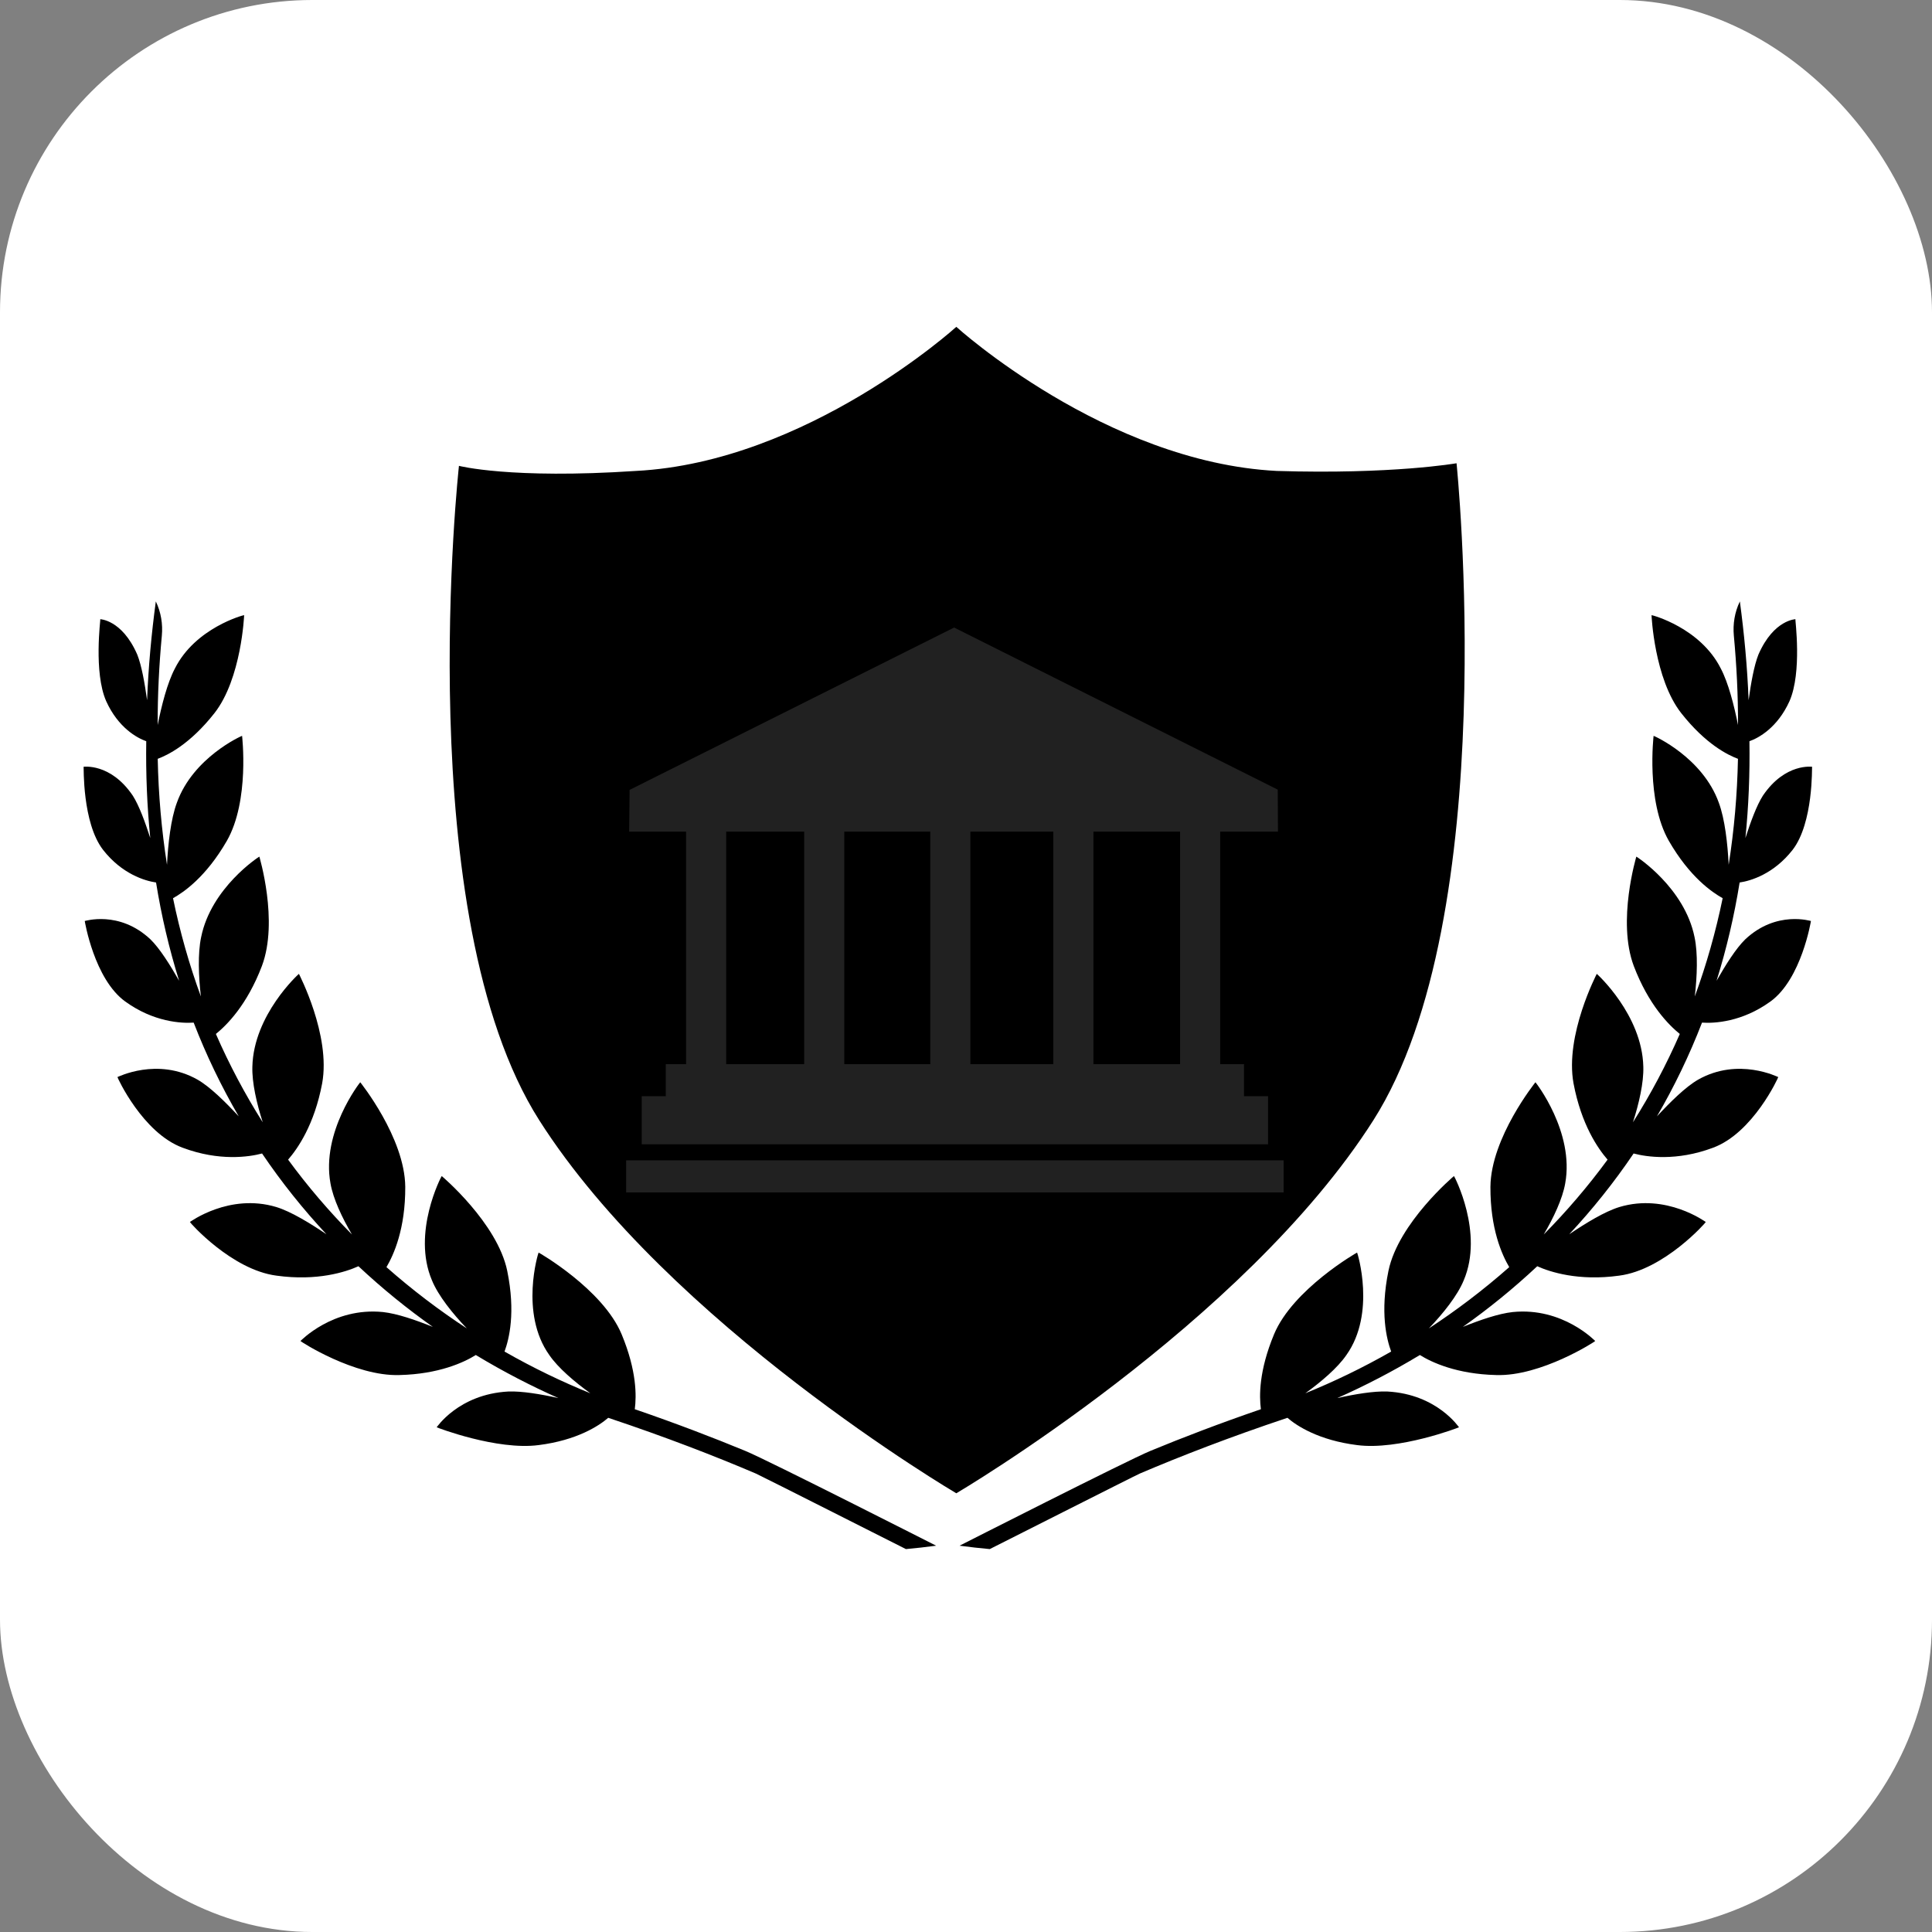
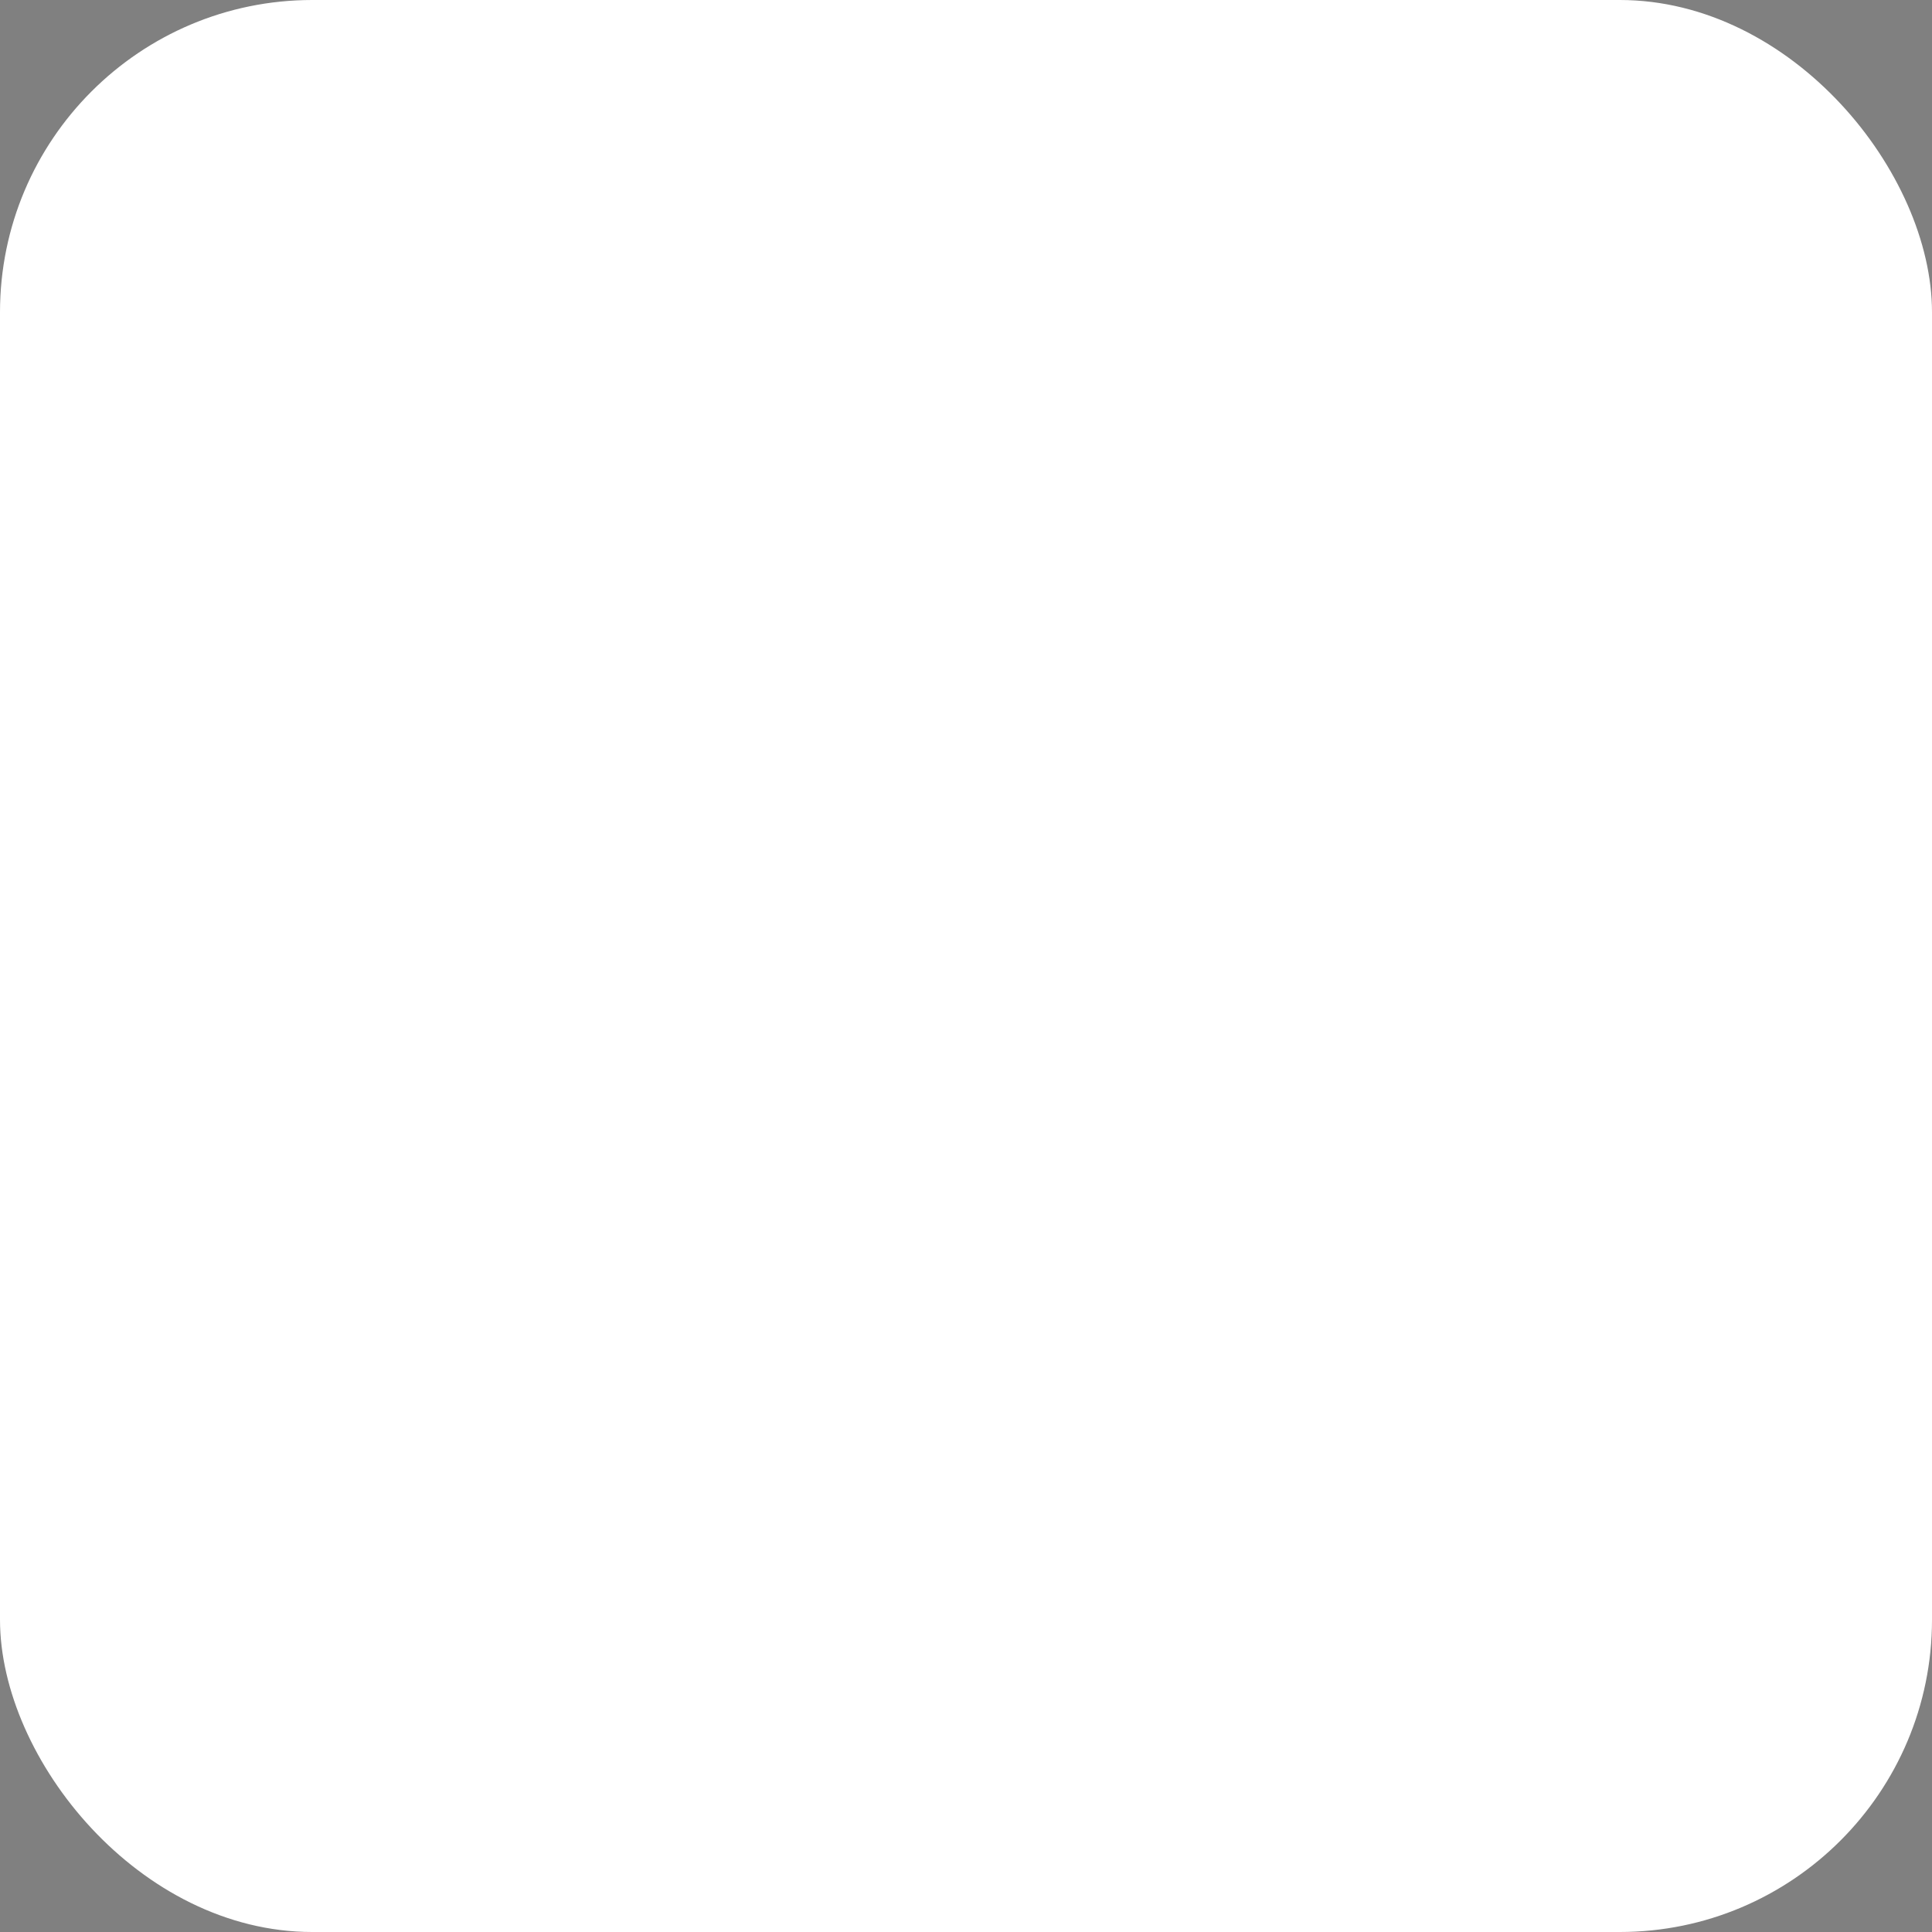
<svg xmlns="http://www.w3.org/2000/svg" class="logo-horizontal__svg" width="128" height="128" viewBox="0 0 266 266">
  <rect x="0" y="0" width="266" height="266" fill="#808080" stroke="none" />
  <rect x="0" y="0" width="266" height="266" fill="white" rx="43" ry="43" />
  <g transform="scale(0.9) translate(12, 50)">
    <g clip-path="url(#clip0_33_671)">
-       <path d="M210.821 20.868C210.821 20.868 201.01 22.593 183.309 22.043C157.108 20.698 134.296 0 134.296 0C134.296 0 111.475 20.698 85.28 22.043C66.088 23.321 58.21 21.265 58.21 21.265C58.21 21.265 50.633 90.136 70.489 121.366C90.348 152.591 134.296 178.441 134.296 178.441C134.296 178.441 178.239 152.59 198.101 121.366C217.958 90.136 210.821 20.868 210.821 20.868Z" fill="#000000" />
      <g clip-path="url(#clip1_33_671)">
        <path d="M184.366 127.508V132.414H83.79V127.508H184.366ZM92.957 77.22H84.248L84.315 70.838L133.959 46L183.467 70.797L183.502 77.22H174.664V112.789H178.305V117.693H181.987V125.054H86.172V117.693H89.852V112.789H92.957V77.22ZM155.269 77.22V112.789H168.529V77.22H155.269ZM136.449 77.22V112.789H149.137V77.22H136.449ZM117.155 77.22V112.789H130.315V77.22H117.155ZM99.089 77.22V112.789H111.022V77.22H99.089Z" fill="#212121" />
      </g>
    </g>
    <g clip-path="url(#clip2_33_671)">
-       <path d="M102.047 171.969C97.067 169.91 91.385 167.735 85.109 165.58C85.372 163.578 85.427 159.726 83.099 154.123C80.226 147.215 70.375 141.584 70.394 141.617C70.334 141.676 67.48 150.888 72.023 157.281C73.376 159.258 75.884 161.39 78.312 163.141C74.004 161.393 69.597 159.283 65.181 156.76C65.882 154.853 66.902 150.789 65.594 144.406C64.072 137.063 55.55 129.885 55.572 129.91C55.521 129.942 50.976 138.57 54.078 145.86C55.043 148.219 57.256 150.969 59.412 153.219C55.23 150.479 51.095 147.356 47.119 143.845C48.242 141.938 50.025 137.98 49.996 131.557C49.926 124.011 43.084 115.541 43.111 115.563C43.066 115.586 37.113 123.184 38.558 131.042C38.97 133.402 40.347 136.313 41.841 138.851C38.371 135.334 35.083 131.512 32.075 127.402C33.552 125.695 36.089 122.054 37.281 115.746C38.643 108.339 33.698 98.956 33.73 98.98C33.674 99.005 26.797 105.241 26.607 113.175C26.53 115.624 27.276 118.843 28.194 121.687C25.485 117.407 23.08 112.88 21.026 108.175C22.682 106.833 25.792 103.757 28.067 97.773C30.66 90.874 27.653 81.015 27.678 81.044C27.599 81.066 20.293 85.804 18.77 93.364C18.237 95.857 18.379 99.378 18.731 102.439C16.944 97.558 15.522 92.532 14.469 87.405C16.078 86.51 19.518 84.167 22.707 78.626C26.219 72.481 25.025 62.534 25.035 62.569C24.935 62.578 17.541 65.872 15.062 72.788C14.124 75.296 13.706 79.118 13.548 82.292C12.71 76.958 12.239 71.549 12.128 66.082C13.641 65.517 17.032 63.886 20.8 59.103C24.943 53.831 25.357 44.07 25.348 44.103C25.242 44.09 17.89 46.042 14.763 52.253C13.594 54.456 12.71 57.954 12.12 60.913C12.108 56.287 12.34 51.739 12.757 47.256C12.925 45.463 12.627 43.658 11.851 42.033C11.848 42.021 11.842 42.01 11.838 42C11.172 46.953 10.7 51.985 10.5 57.121C10.146 54.533 9.662 51.805 8.998 50.137C6.626 44.7 3.213 44.738 3.344 44.719C3.401 44.727 2.294 52.838 4.247 57.268C6.086 61.326 8.969 62.9 10.372 63.391C10.299 68.37 10.493 73.311 10.989 78.207C10.197 75.746 9.277 73.231 8.321 71.728C4.875 66.629 0.703 67.333 0.791 67.294C0.826 67.278 0.564 75.87 3.771 80.015C6.656 83.702 10.158 84.753 11.873 85.003C12.695 90.105 13.869 95.131 15.402 100.036C14.011 97.603 12.436 95.081 11.006 93.693C6.211 89.198 0.932 90.93 0.965 90.891C0.957 90.875 2.406 99.787 7.172 103.219C11.496 106.343 15.731 106.571 17.628 106.439C19.551 111.418 21.865 116.218 24.522 120.776C22.475 118.58 20.159 116.277 18.223 115.164C12.05 111.668 5.971 114.795 5.967 114.768C5.922 114.779 9.811 123.331 15.96 125.585C21.555 127.681 26.121 126.984 28.09 126.46C31.084 130.888 34.399 135.024 37.944 138.82C35.387 137.097 32.518 135.341 30.272 134.651C23.057 132.482 17.057 136.96 17.051 136.937C17 136.985 23.422 144.259 30.3 145.147C36.515 146.013 40.912 144.579 42.833 143.707C46.492 147.138 50.318 150.233 54.217 152.986C51.566 151.922 48.743 150.951 46.596 150.717C38.893 149.936 33.946 155.19 33.965 155.144C33.945 155.208 42.26 160.585 49.117 160.353C55.113 160.214 58.986 158.419 60.789 157.288C65.016 159.843 69.256 162.028 73.424 163.876C70.694 163.271 67.842 162.793 65.766 162.872C58.095 163.279 54.758 168.445 54.803 168.341C54.83 168.382 64.03 171.909 70.4 171.068C76.22 170.337 79.611 168.146 81.045 166.895C89.969 169.874 97.518 172.815 103.627 175.421C104.333 175.722 126.553 186.974 126.587 186.978C128.1 186.841 129.643 186.669 131.211 186.459C131.168 186.439 105.473 173.382 102.047 171.969Z" fill="#000000" />
-     </g>
+       </g>
    <g clip-path="url(#clip3_33_671)">
      <path d="M163.953 171.969C168.933 169.91 174.615 167.735 180.891 165.58C180.628 163.578 180.573 159.726 182.901 154.123C185.774 147.215 195.625 141.584 195.606 141.617C195.666 141.676 198.52 150.888 193.977 157.281C192.624 159.258 190.116 161.39 187.688 163.141C191.996 161.393 196.403 159.283 200.819 156.76C200.118 154.853 199.098 150.789 200.406 144.406C201.928 137.063 210.45 129.885 210.428 129.91C210.479 129.942 215.024 138.57 211.922 145.86C210.957 148.219 208.744 150.969 206.588 153.219C210.77 150.479 214.905 147.356 218.881 143.845C217.758 141.938 215.975 137.98 216.004 131.557C216.074 124.011 222.916 115.541 222.889 115.563C222.934 115.586 228.887 123.184 227.442 131.042C227.03 133.402 225.653 136.313 224.159 138.851C227.629 135.334 230.917 131.512 233.925 127.402C232.448 125.695 229.911 122.054 228.719 115.746C227.357 108.339 232.302 98.956 232.27 98.98C232.326 99.005 239.203 105.241 239.393 113.175C239.47 115.624 238.724 118.843 237.806 121.687C240.515 117.407 242.92 112.88 244.974 108.175C243.318 106.833 240.208 103.757 237.933 97.773C235.34 90.874 238.347 81.015 238.322 81.044C238.401 81.066 245.707 85.804 247.23 93.364C247.763 95.857 247.621 99.378 247.269 102.439C249.056 97.558 250.478 92.532 251.531 87.405C249.922 86.51 246.482 84.167 243.293 78.626C239.781 72.481 240.975 62.534 240.965 62.569C241.065 62.578 248.459 65.872 250.938 72.788C251.876 75.296 252.294 79.118 252.452 82.292C253.29 76.958 253.761 71.549 253.872 66.082C252.359 65.517 248.968 63.886 245.2 59.103C241.057 53.831 240.643 44.07 240.652 44.103C240.758 44.09 248.11 46.042 251.237 52.253C252.406 54.456 253.29 57.954 253.88 60.913C253.892 56.287 253.66 51.739 253.243 47.256C253.075 45.463 253.373 43.658 254.149 42.033C254.152 42.021 254.158 42.01 254.162 42C254.828 46.953 255.3 51.985 255.5 57.121C255.854 54.533 256.338 51.805 257.002 50.137C259.374 44.7 262.787 44.738 262.656 44.719C262.599 44.727 263.706 52.838 261.753 57.268C259.914 61.326 257.031 62.9 255.628 63.391C255.701 68.37 255.507 73.311 255.011 78.207C255.803 75.746 256.723 73.231 257.679 71.728C261.125 66.629 265.297 67.333 265.209 67.294C265.174 67.278 265.436 75.87 262.229 80.015C259.344 83.702 255.842 84.753 254.127 85.003C253.305 90.105 252.131 95.131 250.598 100.036C251.989 97.603 253.564 95.081 254.994 93.693C259.789 89.198 265.068 90.93 265.035 90.891C265.043 90.875 263.594 99.787 258.828 103.219C254.504 106.343 250.269 106.571 248.372 106.439C246.449 111.418 244.135 116.218 241.478 120.776C243.525 118.58 245.841 116.277 247.777 115.164C253.95 111.668 260.029 114.795 260.033 114.768C260.078 114.779 256.189 123.331 250.04 125.585C244.445 127.681 239.879 126.984 237.91 126.46C234.916 130.888 231.601 135.024 228.056 138.82C230.613 137.097 233.482 135.341 235.728 134.651C242.943 132.482 248.943 136.96 248.949 136.937C249 136.985 242.578 144.259 235.7 145.147C229.485 146.013 225.088 144.579 223.167 143.707C219.508 147.138 215.682 150.233 211.783 152.986C214.434 151.922 217.257 150.951 219.404 150.717C227.107 149.936 232.054 155.19 232.035 155.144C232.055 155.208 223.74 160.585 216.883 160.353C210.887 160.214 207.014 158.419 205.211 157.288C200.984 159.843 196.744 162.028 192.576 163.876C195.306 163.271 198.158 162.793 200.234 162.872C207.905 163.279 211.242 168.445 211.197 168.341C211.17 168.382 201.97 171.909 195.6 171.068C189.78 170.337 186.389 168.146 184.955 166.895C176.031 169.874 168.482 172.815 162.373 175.421C161.667 175.722 139.447 186.974 139.413 186.978C137.9 186.841 136.357 186.669 134.789 186.459C134.832 186.439 160.527 173.382 163.953 171.969Z" fill="#000000" />
    </g>
    <defs>
      <clipPath id="clip0_33_671">
        <rect width="155.279" height="178.44" fill="white" transform="translate(56.79)" />
      </clipPath>
      <clipPath id="clip1_33_671">
-         <rect width="100.576" height="86.414" fill="white" transform="translate(83.79 46)" />
-       </clipPath>
+         </clipPath>
      <clipPath id="clip2_33_671">
-         <rect width="130.42" height="144.979" fill="white" transform="translate(0.79 42)" />
-       </clipPath>
+         </clipPath>
      <clipPath id="clip3_33_671">
-         <rect width="130.42" height="144.979" fill="white" transform="matrix(-1 0 0 1 265.21 42)" />
-       </clipPath>
+         </clipPath>
    </defs>
  </g>
</svg>